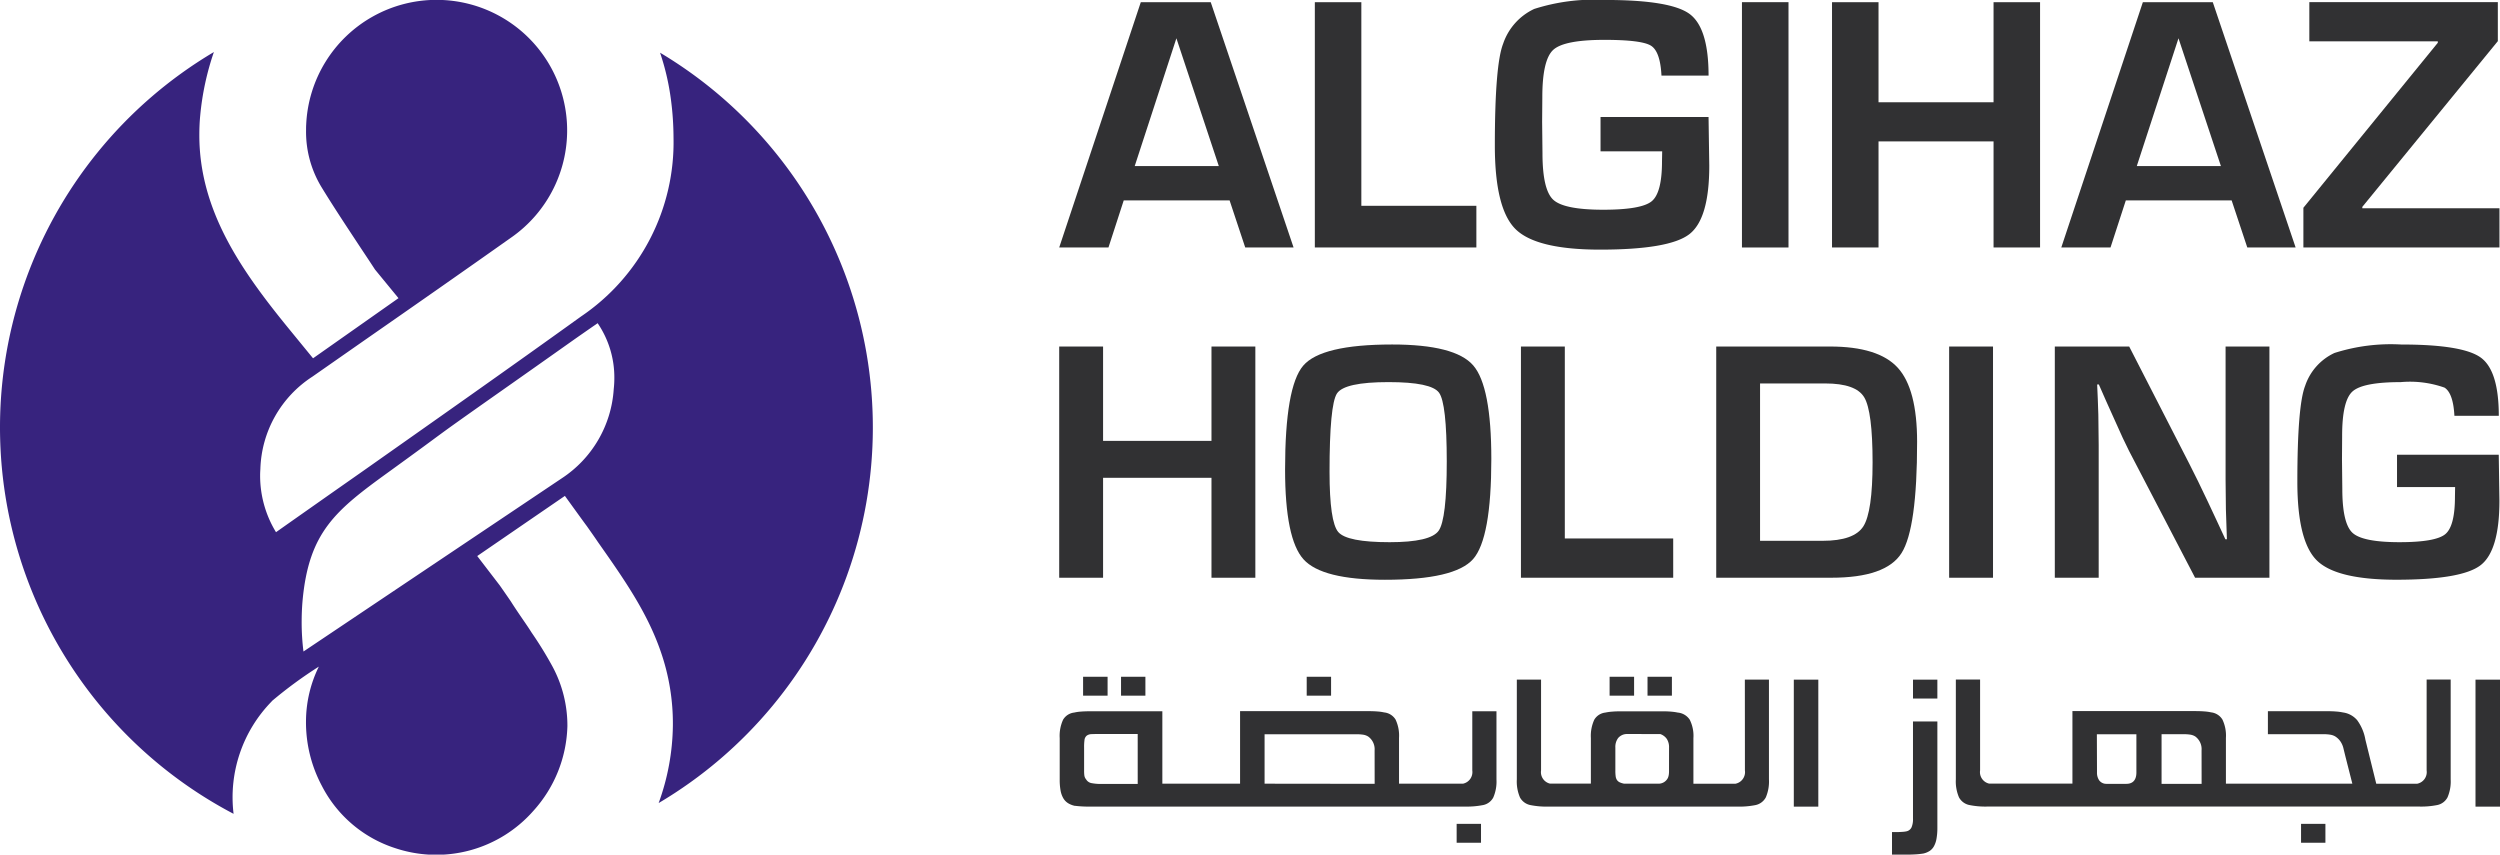
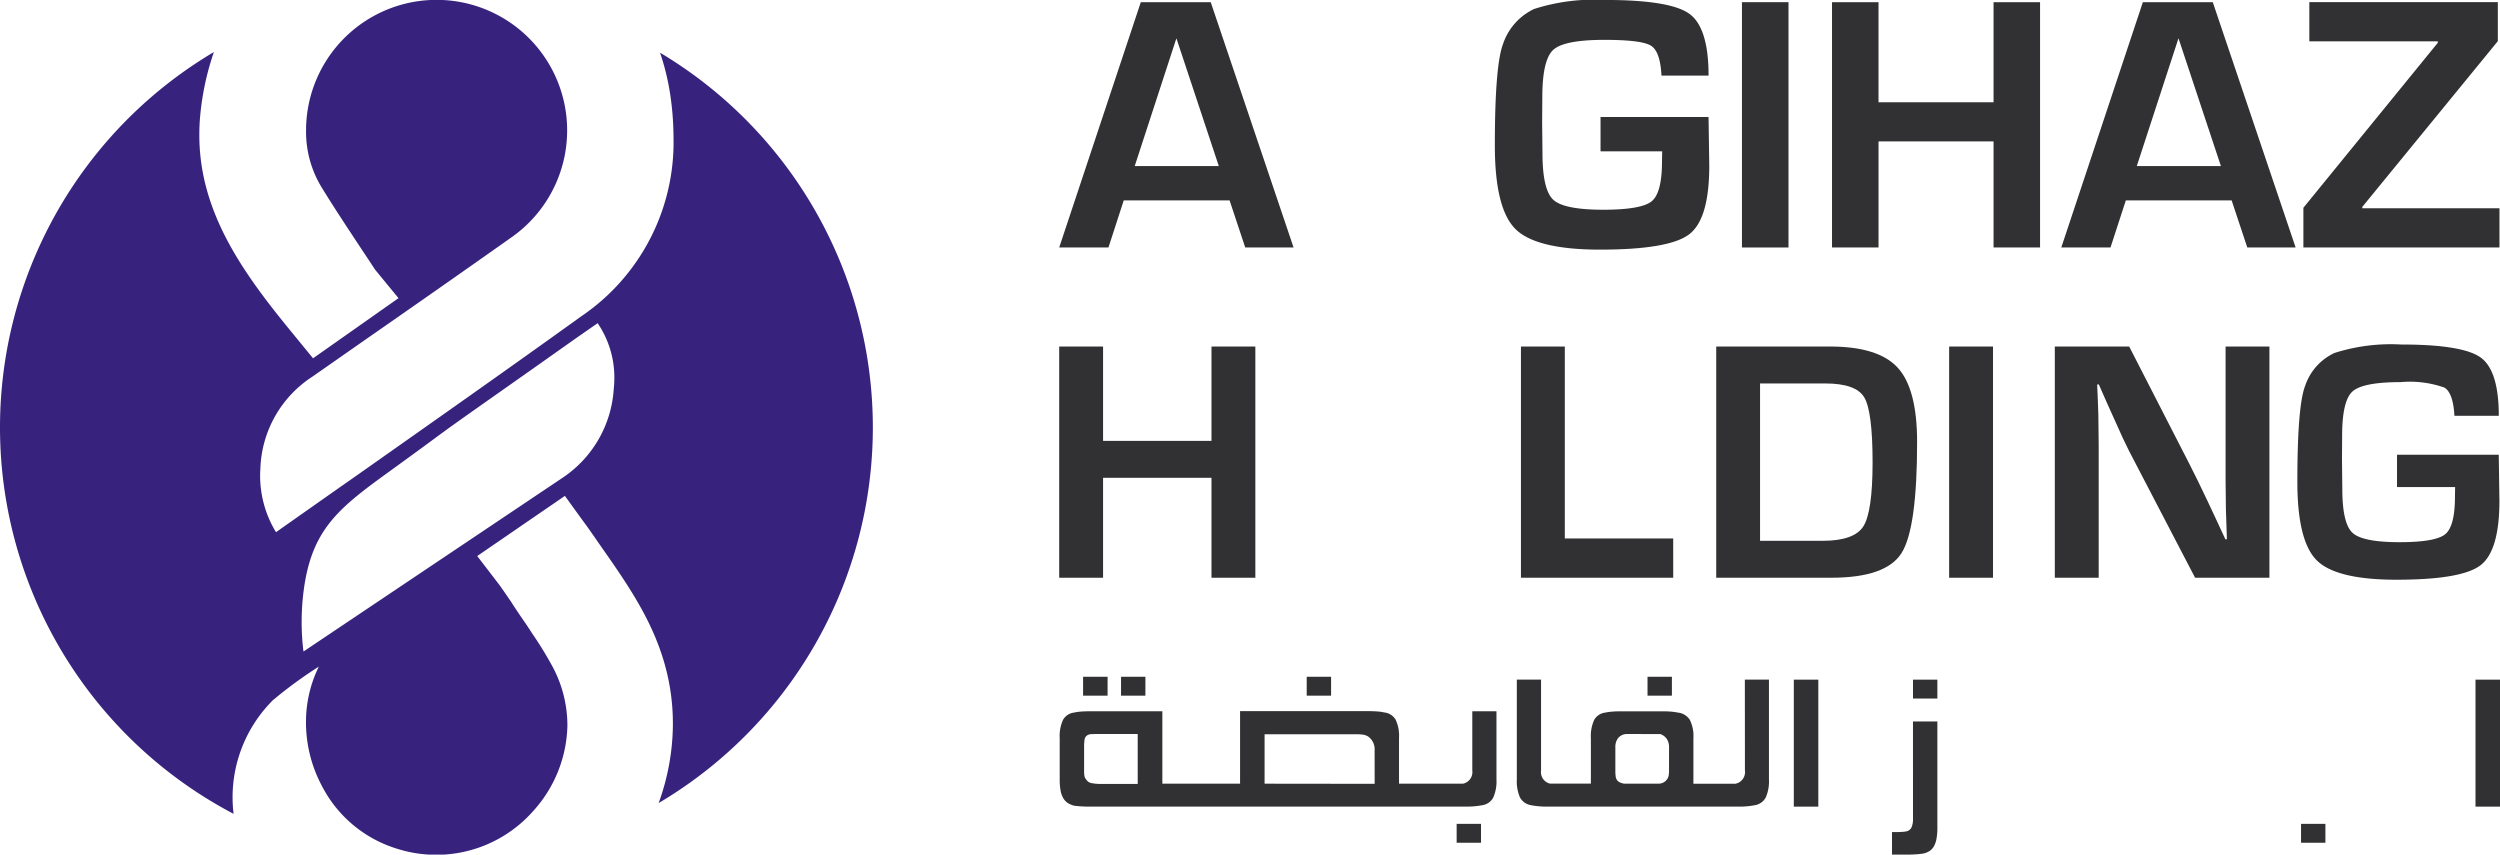
<svg xmlns="http://www.w3.org/2000/svg" width="209.627" height="71.661" viewBox="0 0 209.627 71.661">
  <g id="Group_327" data-name="Group 327" transform="translate(-69.178 -56.436)">
    <path id="Path_79" data-name="Path 79" d="M124.525,60.857a20.444,20.444,0,0,1,.911,3.928,24.911,24.911,0,0,1,.217,3.181,17.631,17.631,0,0,1-7.76,15.01c-6.06,4.361-12.284,8.734-18.288,12.965q-3.638,2.549-7.284,5.119a9.075,9.075,0,0,1-1.331-4.773c0-.184.01-.358.021-.541a9.554,9.554,0,0,1,4.361-7.727l4.417-3.084c4.014-2.792,8.17-5.693,12.239-8.571a10.946,10.946,0,1,0-17.175-9.491c-.011.162-.011.336-.011.5a8.93,8.93,0,0,0,1.332,4.816c1.006,1.645,2.088,3.268,3.127,4.848.444.672.887,1.331,1.321,2l1.97,2.4-7.165,5.043L93.456,84.07c-4.047-4.946-7.564-9.967-7.564-16.3,0-.552.021-1.1.075-1.656A22.765,22.765,0,0,1,87.113,60.8a36.591,36.591,0,0,0,1.651,63.877,11.491,11.491,0,0,1,3.209-9.439l-.009-.007a36.14,36.14,0,0,1,3.949-2.9,10.467,10.467,0,0,0-1.077,4.546,11.332,11.332,0,0,0,1.333,5.459,10.545,10.545,0,0,0,6.137,5.214,10.843,10.843,0,0,0,11.594-3.121,11.009,11.009,0,0,0,2.855-7.115,10.45,10.45,0,0,0-1.26-5.008,31.752,31.752,0,0,0-1.748-2.838c-.227-.363-.468-.713-.709-1.063-.355-.519-.7-1.024-1.027-1.543-.3-.441-.609-.881-.925-1.336l-1.892-2.466,4.434-3.043,2.917-2s1.815,2.516,1.828,2.517c.317.454.634.895.938,1.348,2.106,3,4.1,5.81,5.259,9.157a18.319,18.319,0,0,1,1.029,6.254,19.6,19.6,0,0,1-1.193,6.48,36.593,36.593,0,0,0,.121-62.917Zm-3.884,28.192a9.685,9.685,0,0,1-4.383,7.51L94.624,111.066a19.911,19.911,0,0,1-.152-2.435c0-.606.022-1.223.077-1.839.529-5.747,2.758-7.55,7.184-10.753,5.638-4.08,3.141-2.358,8.736-6.3q3.491-2.452,6.981-4.924c.562-.39,1.114-.779,1.7-1.18l.141-.1a8.075,8.075,0,0,1,1.4,4.632A7.965,7.965,0,0,1,120.641,89.049Z" fill="#37237e" />
    <rect id="Rectangle_143" data-name="Rectangle 143" width="2.054" height="1.585" transform="translate(159.996 113.183)" fill="#313133" />
    <rect id="Rectangle_144" data-name="Rectangle 144" width="2.043" height="1.585" transform="translate(163.178 113.183)" fill="#313133" />
    <rect id="Rectangle_145" data-name="Rectangle 145" width="2.044" height="1.585" transform="translate(178.746 113.183)" fill="#313133" />
    <path id="Path_80" data-name="Path 80" d="M244.4,155.781a.992.992,0,0,1-.783,1.11h-5.361v-3.832a3.163,3.163,0,0,0-.289-1.544,1.274,1.274,0,0,0-.959-.6,3.8,3.8,0,0,0-.566-.08q-.347-.027-.8-.027H224.928v6.079h-6.517v-6.069h-6q-.488,0-.83.028a3.432,3.432,0,0,0-.555.08,1.245,1.245,0,0,0-.938.6,3.236,3.236,0,0,0-.284,1.539v3.489a4.952,4.952,0,0,0,.075.924,1.969,1.969,0,0,0,.231.639,1.207,1.207,0,0,0,.4.411,1.814,1.814,0,0,0,.579.224l0-.006a9.652,9.652,0,0,0,1.321.065h31.4a7.1,7.1,0,0,0,1.5-.129,1.244,1.244,0,0,0,.849-.631,3.359,3.359,0,0,0,.268-1.519v-5.713H244.4Zm-28.055,1.132h-3.013a4.129,4.129,0,0,1-.849-.068.661.661,0,0,1-.462-.312.653.653,0,0,1-.149-.325,3.054,3.054,0,0,1-.022-.406v-1.946a4.373,4.373,0,0,1,.033-.629.549.549,0,0,1,.189-.365.7.7,0,0,1,.408-.126c.158-.008.368-.012.633-.012h3.231Zm19.868-.011-9.23-.011v-4.144h7.736a3.371,3.371,0,0,1,.55.039,1.113,1.113,0,0,1,.4.15,1.308,1.308,0,0,1,.54,1.162Z" transform="translate(-51.769 -34.742)" fill="#313133" />
    <rect id="Rectangle_146" data-name="Rectangle 146" width="2.043" height="1.584" transform="translate(191.319 125.517)" fill="#313133" />
-     <rect id="Rectangle_147" data-name="Rectangle 147" width="2.054" height="1.585" transform="translate(204.144 113.183)" fill="#313133" />
    <rect id="Rectangle_148" data-name="Rectangle 148" width="2.044" height="1.585" transform="translate(207.324 113.183)" fill="#313133" />
    <path id="Path_81" data-name="Path 81" d="M289.592,154.239a.992.992,0,0,1-.784,1.111h-3.535v-3.823a3.024,3.024,0,0,0-.306-1.54,1.344,1.344,0,0,0-1-.6,4.606,4.606,0,0,0-.569-.08q-.325-.028-.737-.028h-3.379c-.318,0-.59.009-.82.028a4.166,4.166,0,0,0-.576.08,1.234,1.234,0,0,0-.927.6,3.259,3.259,0,0,0-.284,1.534v3.823l-3.425,0a.988.988,0,0,1-.752-1.108v-7.615h-2.032v8.37a3.377,3.377,0,0,0,.263,1.508,1.277,1.277,0,0,0,.864.641,6.749,6.749,0,0,0,1.479.13h15.928a6.82,6.82,0,0,0,1.487-.129,1.276,1.276,0,0,0,.856-.642,3.38,3.38,0,0,0,.264-1.508v-8.37h-2.021Zm-6.364.021a2.181,2.181,0,0,1-.022.354,1.108,1.108,0,0,1-.07.245.872.872,0,0,1-.809.49l-2.859,0a1.61,1.61,0,0,1-.375-.115.577.577,0,0,1-.242-.212.78.78,0,0,1-.1-.318,3.4,3.4,0,0,1-.023-.443v-1.946a1.232,1.232,0,0,1,.238-.8.98.98,0,0,1,.724-.332h0l2.808.005a1.108,1.108,0,0,1,.545.409,1.265,1.265,0,0,1,.187.718Z" transform="translate(-74.101 -33.2)" fill="#313133" />
    <rect id="Rectangle_149" data-name="Rectangle 149" width="2.055" height="10.648" transform="translate(219.59 113.425)" fill="#313133" />
    <rect id="Rectangle_150" data-name="Rectangle 150" width="2.043" height="1.584" transform="translate(229.585 113.425)" fill="#313133" />
    <path id="Path_82" data-name="Path 82" d="M322.011,160.32a1.733,1.733,0,0,1-.122.735.608.608,0,0,1-.456.341,2.369,2.369,0,0,1-.336.039q-.238.018-.569.018h-.277v1.89h1.218c.319,0,.595-.01.83-.027s.416-.039.583-.066v0a1.631,1.631,0,0,0,.536-.222,1.122,1.122,0,0,0,.356-.4,2.009,2.009,0,0,0,.209-.625,5,5,0,0,0,.072-.9V152.18h-2.045Z" transform="translate(-92.427 -35.246)" fill="#313133" />
    <rect id="Rectangle_151" data-name="Rectangle 151" width="2.043" height="1.584" transform="translate(262.123 125.517)" fill="#313133" />
-     <path id="Path_83" data-name="Path 83" d="M368.2,154.239a.992.992,0,0,1-.782,1.111h-3.442l-.912-3.695a3.88,3.88,0,0,0-.69-1.633,1.9,1.9,0,0,0-1.183-.645,4.364,4.364,0,0,0-.586-.08c-.227-.018-.493-.027-.8-.027h-4.915V151.2h4.7a3.221,3.221,0,0,1,.523.039,1.223,1.223,0,0,1,.408.138,1.524,1.524,0,0,1,.45.427,1.748,1.748,0,0,1,.262.619s.1.406.159.648l.578,2.274h-10.6v-3.832a3.119,3.119,0,0,0-.294-1.544,1.28,1.28,0,0,0-.943-.6,3.947,3.947,0,0,0-.572-.08q-.344-.027-.8-.027H338.5v6.079l-6.991,0a.988.988,0,0,1-.752-1.108v-7.615h-2.033v8.37a3.385,3.385,0,0,0,.264,1.508,1.277,1.277,0,0,0,.864.641,6.754,6.754,0,0,0,1.48.13h36.277a6.838,6.838,0,0,0,1.488-.129,1.254,1.254,0,0,0,.854-.642,3.356,3.356,0,0,0,.265-1.508v-8.37H368.2Zm-24.336.165c0,.791-.454.957-.837.957h-1.7a.729.729,0,0,1-.582-.291,1.114,1.114,0,0,1-.185-.665l-.011-3.2h3.314Zm5.468.957h-3.358V151.2h1.875a3.334,3.334,0,0,1,.55.039,1.107,1.107,0,0,1,.4.15,1.315,1.315,0,0,1,.529,1.161Z" transform="translate(-95.547 -33.2)" fill="#313133" />
    <rect id="Rectangle_152" data-name="Rectangle 152" width="2.054" height="10.648" transform="translate(276.751 113.425)" fill="#313133" />
    <g id="Group_325" data-name="Group 325" transform="translate(157.993 56.437)">
      <path id="Path_84" data-name="Path 84" d="M215.147,73.344h8.876l1.311,3.949h4.054l-6.947-20.57h-5.863l-6.842,20.57h4.13Zm4.416-13.593,3.556,10.715h-7.051Z" transform="translate(-209.736 -56.542)" fill="#313133" />
-       <path id="Path_85" data-name="Path 85" d="M257.2,73.8h-9.645V56.723h-3.9v20.57H257.2Z" transform="translate(-222.22 -56.542)" fill="#313133" />
      <path id="Path_86" data-name="Path 86" d="M276.345,77.368q5.817,0,7.5-1.288t1.681-5.749l-.061-4.084h-9.057v2.878h5.169l-.015.844q0,2.637-.867,3.345t-4.061.708q-3.285,0-4.189-.836t-.905-3.9l-.029-2.637.016-2.064q0-3.121.911-3.964t4.3-.843c2.083,0,3.379.163,3.9.49s.811,1.162.88,2.509h3.949q0-4.007-1.6-5.176t-7.082-1.168a16.482,16.482,0,0,0-5.938.753,4.973,4.973,0,0,0-2.608,2.924q-.692,1.777-.693,8.529,0,5.291,1.734,7.007T276.345,77.368Z" transform="translate(-231.017 -56.437)" fill="#313133" />
      <rect id="Rectangle_153" data-name="Rectangle 153" width="3.903" height="20.57" transform="translate(57.249 0.181)" fill="#313133" />
      <path id="Path_87" data-name="Path 87" d="M316.188,68.4h9.645v8.891h3.9V56.723h-3.9v8.394h-9.645V56.723h-3.9v20.57h3.9Z" transform="translate(-247.487 -56.542)" fill="#313133" />
      <path id="Path_88" data-name="Path 88" d="M348.127,73.344H357l1.312,3.949h4.053l-6.947-20.57h-5.862l-6.84,20.57h4.127Zm4.416-13.593L356.1,70.466h-7.054Z" transform="translate(-258.69 -56.542)" fill="#313133" />
      <path id="Path_89" data-name="Path 89" d="M391.282,74.007h-11.5v-.12l11.363-13.895v-3.27H375.339v3.285h10.773v.121L374.841,73.962v3.331h16.441Z" transform="translate(-270.515 -56.542)" fill="#313133" />
    </g>
    <g id="Group_326" data-name="Group 326" transform="translate(157.993 85.322)">
      <path id="Path_90" data-name="Path 90" d="M213.415,113.427h9.09v8.38h3.678V102.42h-3.678v7.911h-9.09V102.42h-3.679v19.387h3.679Z" transform="translate(-209.736 -102.249)" fill="#313133" />
-       <path id="Path_91" data-name="Path 91" d="M248.078,121.878q5.865,0,7.393-1.733T257,111.751q0-6.093-1.518-7.847t-6.8-1.754q-5.938,0-7.456,1.776t-1.52,8.706q0,5.824,1.549,7.535T248.078,121.878Zm-4.021-15.622q.627-.953,4.333-.952,3.581,0,4.226.888t.647,5.76q0,4.857-.682,5.816t-4.105.959q-3.581,0-4.31-.852t-.732-5.028Q243.433,107.207,244.057,106.255Z" transform="translate(-220.766 -102.15)" fill="#313133" />
      <path id="Path_92" data-name="Path 92" d="M283.777,118.512h-9.088V102.42H271.01v19.387h12.768Z" transform="translate(-232.293 -102.249)" fill="#313133" />
      <path id="Path_93" data-name="Path 93" d="M312.463,119.74q1.308-2.067,1.306-9.325,0-4.445-1.626-6.221t-5.688-1.775h-9.53v19.387h9.645Q311.157,121.807,312.463,119.74Zm-3.2-2.244q-.775,1.214-3.417,1.214H300.6V105.516h5.469q2.57,0,3.267,1.165t.7,5.452Q310.034,116.282,309.26,117.5Z" transform="translate(-241.833 -102.249)" fill="#313133" />
      <rect id="Rectangle_154" data-name="Rectangle 154" width="3.679" height="19.387" transform="translate(74.622 0.171)" fill="#313133" />
      <path id="Path_94" data-name="Path 94" d="M346.161,106.994l.626,1.391q.88,1.989,1.292,2.784l5.54,10.638h6.233V102.42h-3.676v11.163l.027,2.5.042,1.249.042,1.25h-.128l-.738-1.59-.739-1.577q-.879-1.861-1.549-3.167l-5.04-9.829h-6.236v19.387h3.679v-11.12l-.029-2.543-.044-1.264-.055-1.278h.141Z" transform="translate(-258.374 -102.249)" fill="#313133" />
      <path id="Path_95" data-name="Path 95" d="M378.654,106.1q.86-.794,4.056-.795a8.676,8.676,0,0,1,3.672.461c.485.308.765,1.1.83,2.365h3.722q0-3.778-1.506-4.879t-6.675-1.1a15.534,15.534,0,0,0-5.6.71,4.669,4.669,0,0,0-2.457,2.755q-.652,1.676-.653,8.039,0,4.986,1.634,6.6t6.659,1.619q5.482,0,7.066-1.214t1.585-5.418l-.057-3.849H382.4v2.712h4.871l-.013.8q0,2.485-.816,3.152t-3.827.669q-3.1,0-3.95-.788t-.852-3.673l-.028-2.485.013-1.946Q377.794,106.893,378.654,106.1Z" transform="translate(-270.223 -102.15)" fill="#313133" />
    </g>
  </g>
</svg>